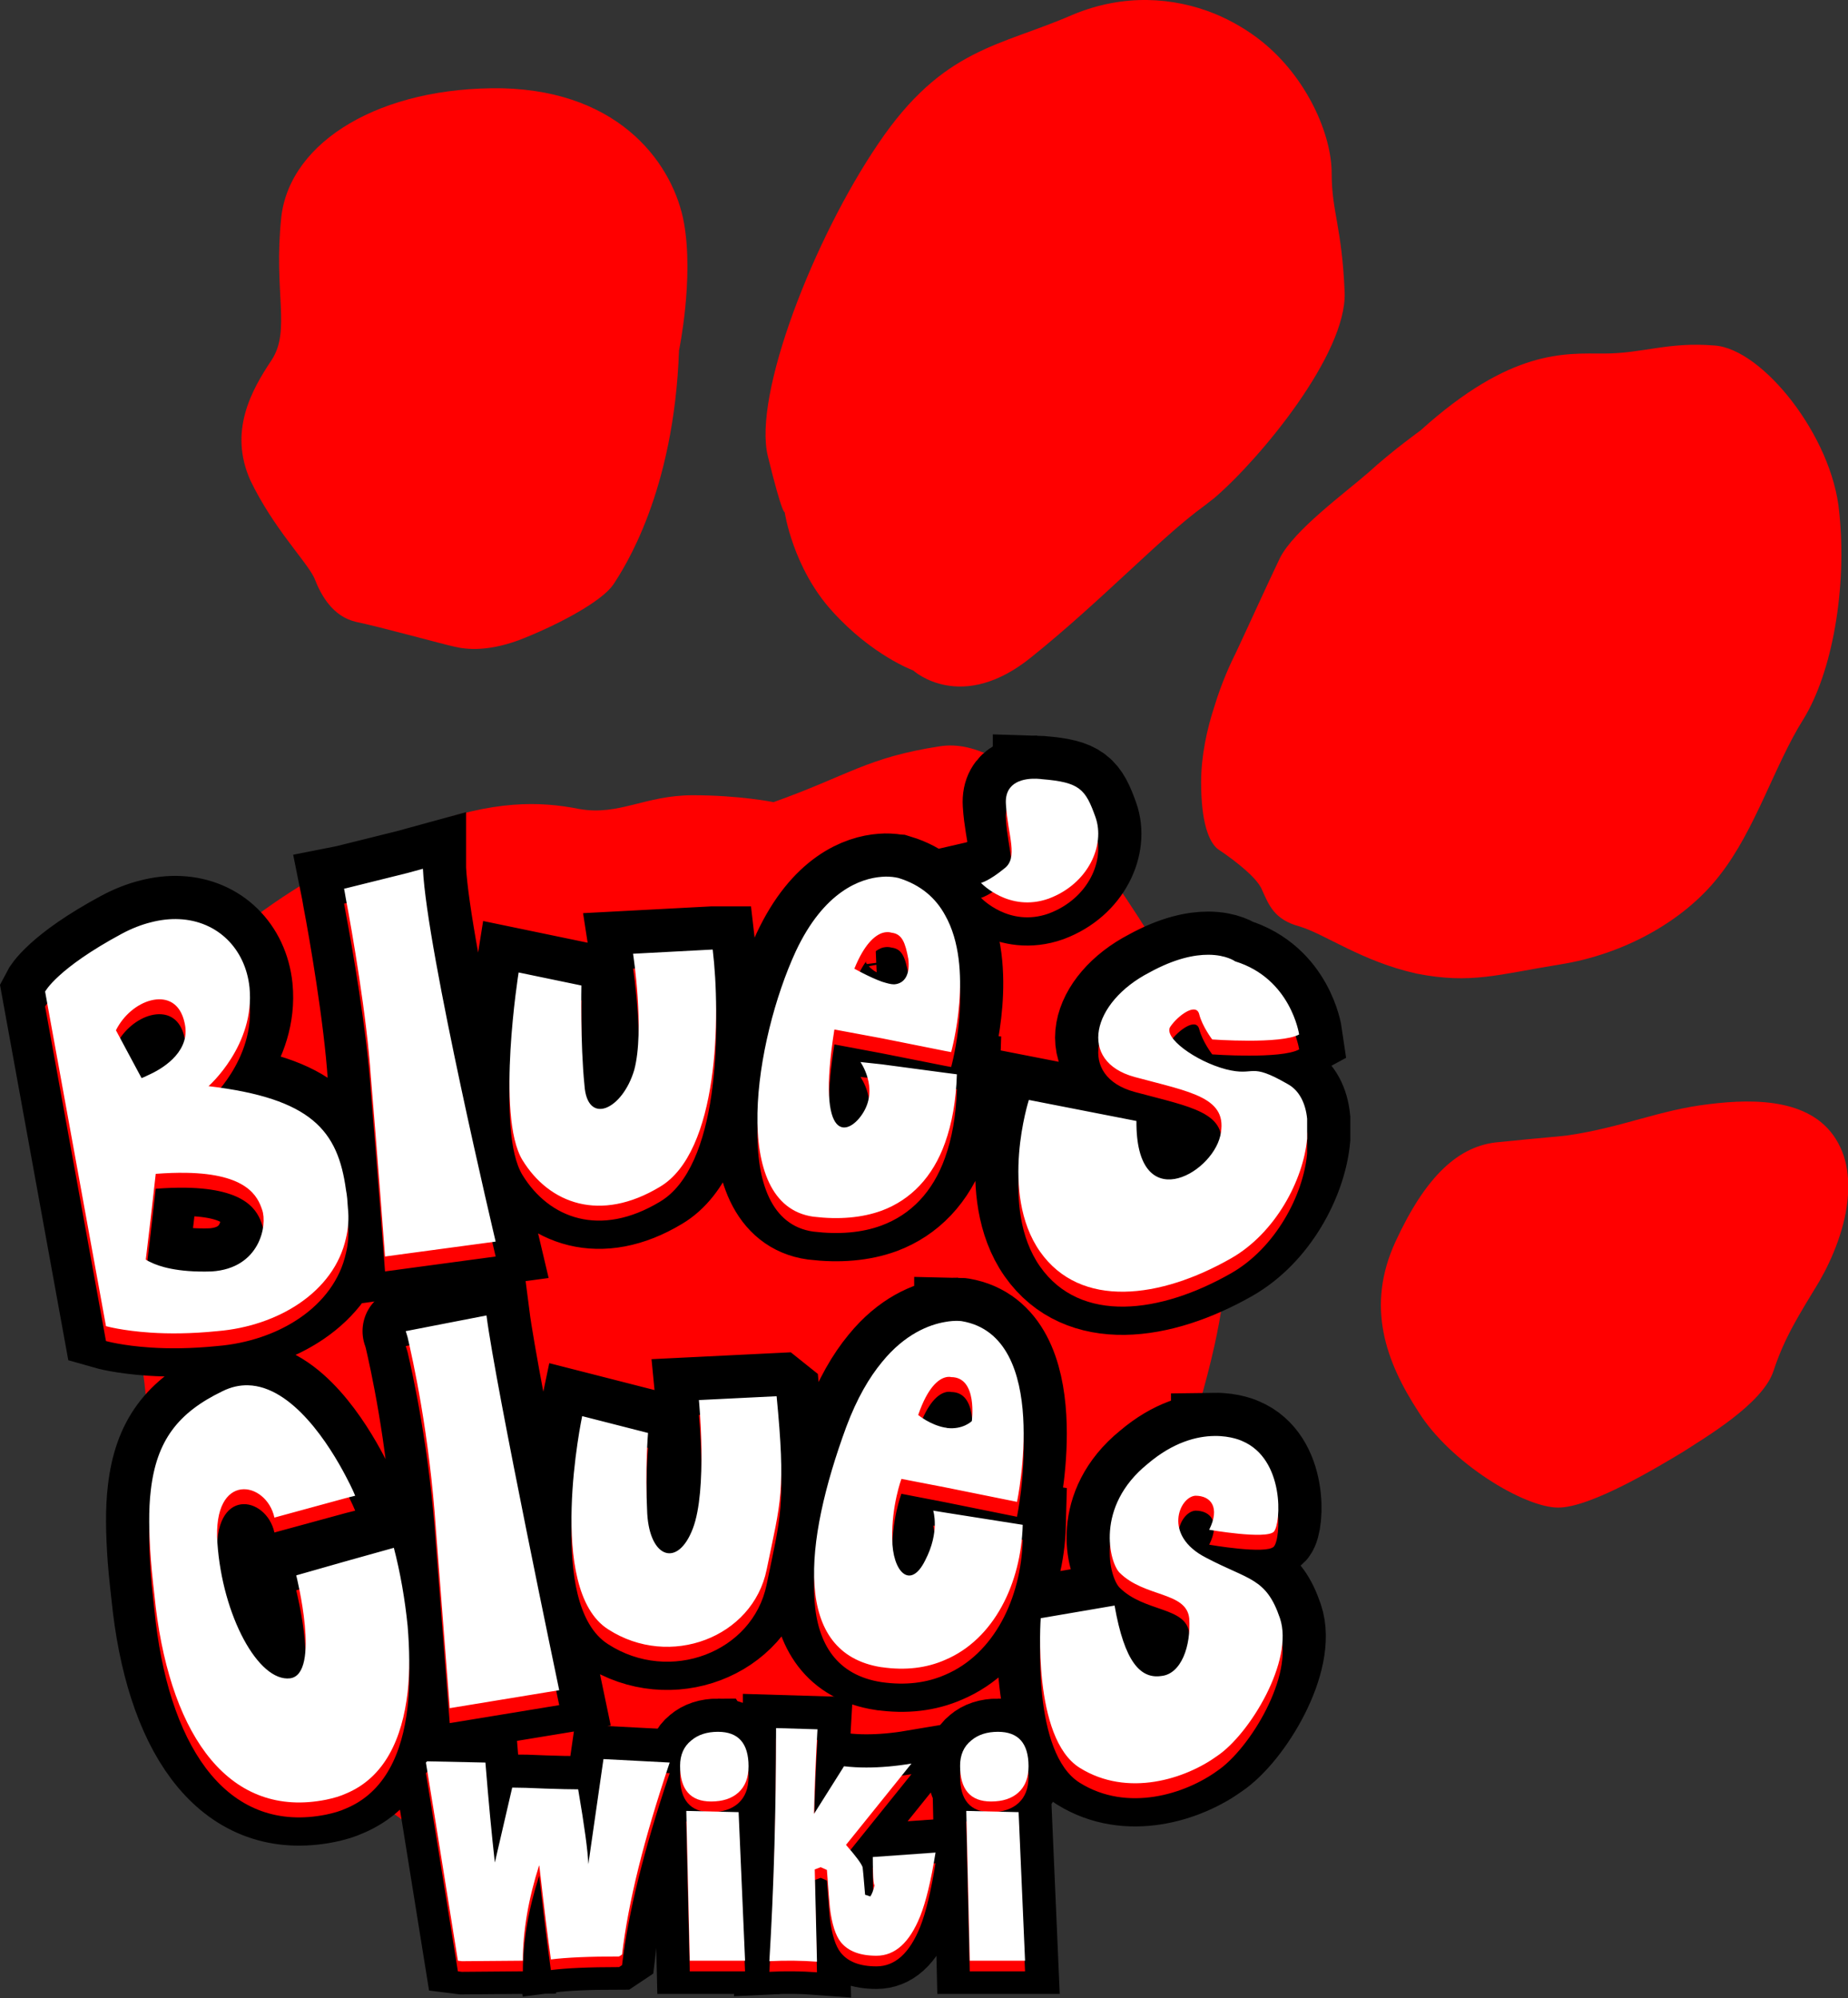
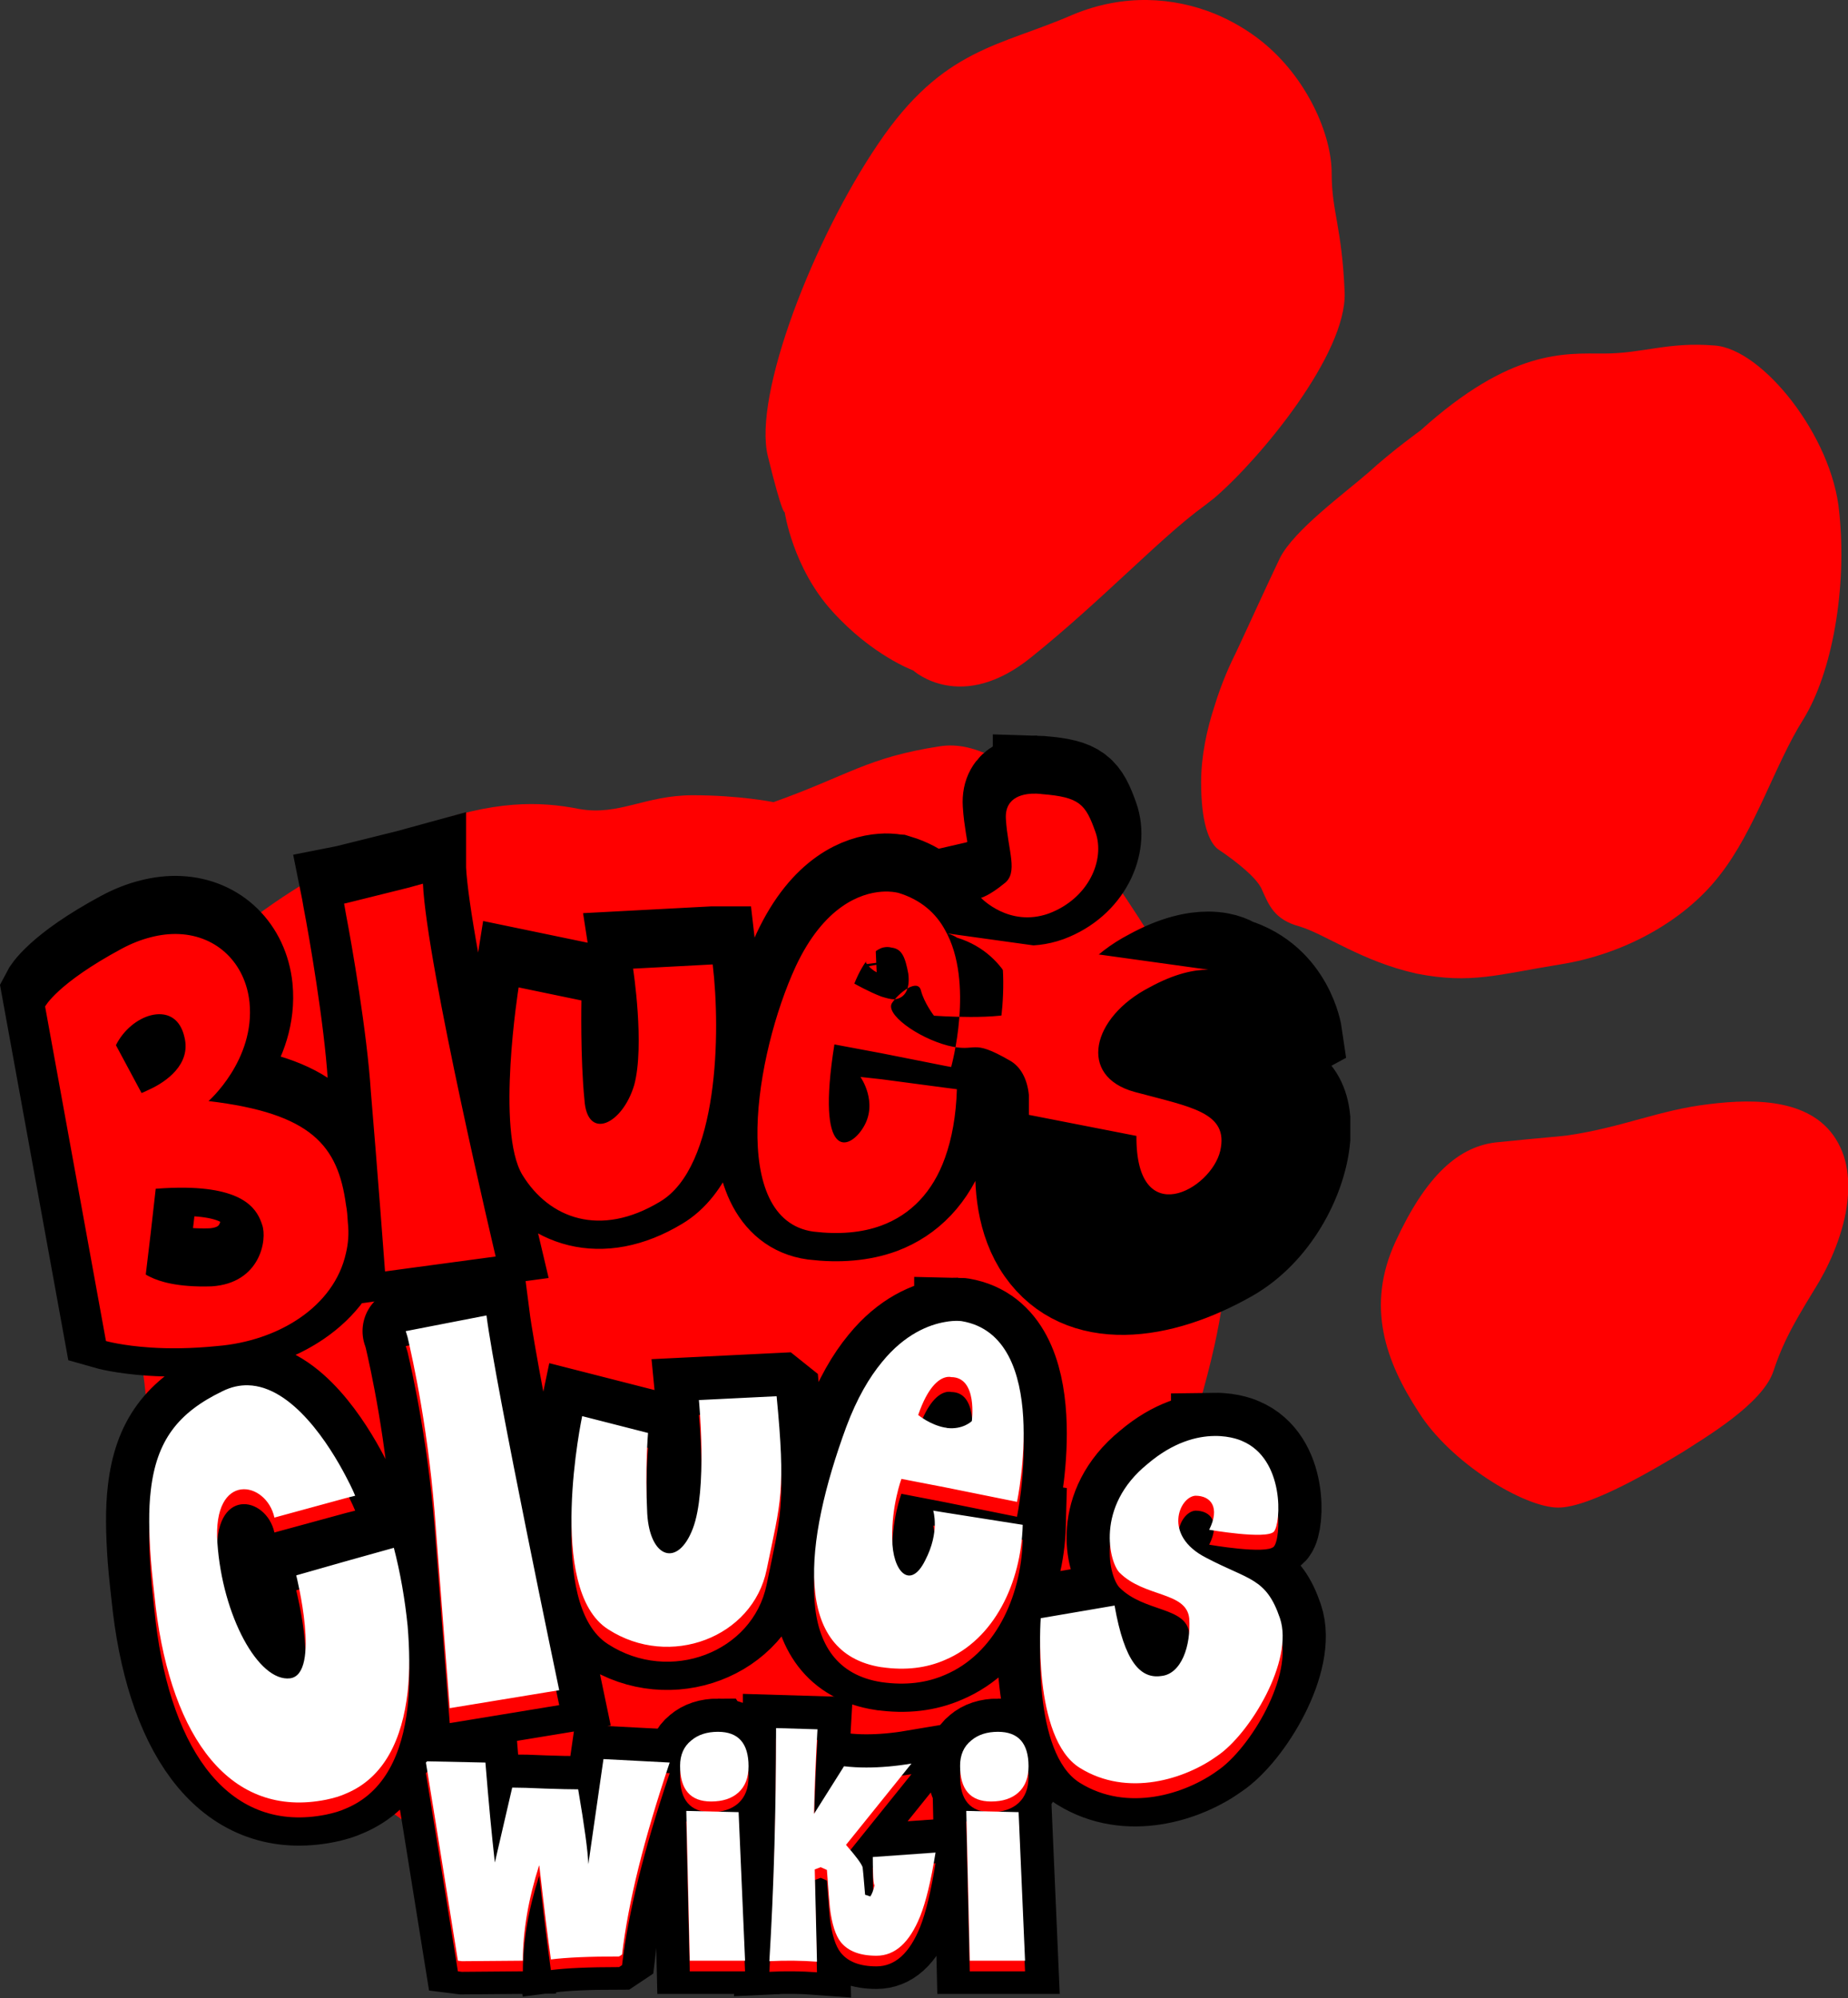
<svg xmlns="http://www.w3.org/2000/svg" enable-background="new 8.504 20.635 175.748 146.852" height="300.846" viewBox="8.504 20.635 141.324 152.805" width="278.243" version="1.1" id="svg26">
  <rect x="8.504" y="20.635" width="141.324" height="152.805" fill="#333333" stroke="none" />
  <defs id="defs30">
    <rect x="54.498" y="274.69" width="103.491" height="42.387" id="rect933" />
    <rect x="54.498" y="274.69" width="103.491" height="42.387" id="rect951" />
  </defs>
  <g id="g877" transform="translate(3.45)" style="display:inline">
    <path style="display:inline;fill:#ff0000;fill-opacity:1" d="m 97.933,58.709 c 3.543,-3.044 10.101,-11.006 9.953,-15.69 -0.205,-5.035 -0.994,-6.176 -0.994,-9.133 0,-2.985 -1.904,-7.318 -5.328,-10.07 -1.055,-0.849 -2.283,-1.581 -3.631,-2.137 -3.132,-1.259 -6.938,-1.552 -10.859,0.088 -5.563,2.43 -9.895,2.517 -14.842,9.835 -4.977,7.318 -9.602,19.261 -8.459,23.916 1.142,4.655 1.287,4.274 1.287,4.274 0,0 0.615,4.274 3.659,7.611 3.044,3.366 6.177,4.508 6.177,4.508 0,0 3.66,3.366 9.074,-1.054 5.415,-4.362 9.895,-9.162 13.174,-11.533 0.233,-0.176 0.496,-0.381 0.789,-0.615 z" id="path870" />
    <path style="display:inline;fill:#ff0000;fill-opacity:1" d="m 97.933,74.633 c 0.557,-1.844 1.26,-3.337 1.67,-4.157 0.76,-1.61 2.282,-4.977 3.336,-7.172 1.084,-2.137 4.947,-4.947 6.791,-6.557 1.758,-1.61 3.953,-3.191 3.953,-3.191 6.938,-6.264 11.063,-5.883 14.021,-5.883 2.985,0 4.889,-0.908 8.46,-0.615 3.658,0.234 9.016,6.938 9.542,12.733 0.614,5.796 -0.526,12.265 -2.751,15.866 -2.195,3.483 -3.659,8.46 -6.411,11.943 -2.722,3.513 -7.376,6.03 -12.177,6.791 -4.742,0.761 -6.793,1.522 -10.979,0.703 -4.186,-0.937 -6.938,-2.986 -8.928,-3.601 -1.99,-0.527 -2.371,-1.668 -2.898,-2.81 -0.438,-1.142 -3.043,-2.898 -3.277,-3.044 -0.088,-0.059 -0.205,-0.146 -0.352,-0.322 -0.438,-0.527 -1.024,-1.786 -1.024,-4.859 -0.001,-1.99 0.44,-4.068 1.024,-5.825 z" id="path868" />
    <path style="display:inline;fill:#ff0000;fill-opacity:1" d="m 146.379,110.785 v 1.2 c -0.146,2.459 -1.229,4.976 -2.194,6.645 -1.522,2.518 -2.664,4.273 -3.514,6.879 -0.85,2.518 -5.27,5.094 -6.938,6.178 -1.758,1.054 -6.996,4.244 -9.515,4.244 -2.604,0 -8.255,-3.426 -10.685,-7.318 -2.518,-3.863 -4.039,-8.079 -1.758,-13.025 2.283,-4.947 4.802,-7.377 7.935,-7.611 3.132,-0.322 5.093,-0.468 5.327,-0.526 4.128,-0.614 6.938,-1.933 10.686,-2.371 3.717,-0.468 8.078,-0.38 9.895,2.957 0.468,0.845 0.701,1.782 0.761,2.748 z" id="path866" />
    <path style="display:inline;fill:#ff0000;fill-opacity:1" d="m 97.933,123.519 c 0.498,-2.254 0.82,-4.42 0.967,-6.558 0.233,-3.717 -0.116,-7.874 -0.967,-11.913 -0.994,-4.686 -2.691,-9.28 -4.976,-12.939 -4.333,-6.938 -10.511,-15.251 -16.013,-14.402 -5.563,0.849 -6.996,2.225 -12.733,4.273 0,0 -2.576,-0.527 -6.177,-0.527 -3.659,0 -5.62,1.581 -8.665,1.054 -3.074,-0.615 -6.557,-0.674 -11.972,1.288 -5.503,1.991 -14.636,6.704 -20.052,14.022 -3.454,4.801 -4.479,7.347 -4.625,9.483 v 0.995 c 0.058,0.79 0.205,1.58 0.351,2.488 0.527,3.425 3.513,15.104 3.132,18.148 -0.381,3.045 -0.527,6.088 3.425,13.113 4.04,7.084 11.27,13.787 14.871,16.773 3.659,2.955 6.557,3.658 9.835,5.181 3.19,1.522 6.938,3.571 14.46,3.483 7.494,-0.06 14.109,-2.195 19.906,-5.387 5.883,-3.277 9.162,-5.27 12.792,-17.152 2.607,-8.75 5.094,-15.364 6.441,-21.423 z" id="path864" />
-     <path style="display:inline;fill:#ff0000;fill-opacity:1" d="m 56.981,47.439 c 0,0 1.142,-5.474 0.381,-9.748 -0.761,-4.274 -4.654,-10.07 -13.875,-10.304 -9.309,-0.147 -16.247,4.04 -16.92,9.835 -0.615,5.796 0.761,8.694 -0.761,10.978 -1.522,2.283 -3.279,5.416 -1.61,9.162 1.756,3.659 4.274,6.177 4.889,7.464 0.527,1.376 1.434,2.957 3.19,3.367 1.844,0.38 6.704,1.727 7.552,1.902 0.849,0.205 2.664,0.439 5.416,-0.702 2.81,-1.142 5.854,-2.811 6.704,-4.04 0.847,-1.287 4.653,-7.083 5.034,-17.914 z" id="path4" />
  </g>
  <g aria-label="WIKI" transform="matrix(0.508,0,0,0.508,13.92,13.642)" id="g11707" style="font-size:37.333px;font-family:Floraless;-inkscape-font-specification:Floraless;white-space:pre;shape-inside:url(#rect951);display:inline;fill:#ffffff">
    <path d="m 80.183,278.585 -2.277,15.829 q -0.112,-2.987 -1.531,-11.275 -1.643,0 -4.965,-0.112 -3.285,-0.149 -4.965,-0.149 l -2.613,11.275 q -0.709,-6.235 -1.419,-15.045 l -8.773,-0.187 -0.187,0.187 q 0.597,3.509 4.816,29.829 l 0.597,0.075 9.184,-0.075 q 0,-6.683 2.464,-14.411 1.083,9.557 1.755,14.224 3.472,-0.448 10.267,-0.448 l 0.448,-0.299 q 1.381,-11.76 7.168,-28.896 z" id="path11699" style="stroke:#000000;stroke-width:9.996;stroke-linecap:square;stroke-dasharray:none;stroke-opacity:1" />
    <path d="m 97.431,274.479 q -2.501,0 -4.032,1.307 -1.68,1.344 -1.68,3.808 0,5.376 4.667,5.376 2.613,0 4.107,-1.344 1.531,-1.381 1.531,-3.957 0,-5.189 -4.592,-5.189 z m -4.779,11.909 0.523,22.549 h 8.325 l -0.971,-22.363 z" id="path11701" style="stroke:#000000;stroke-width:9.996;stroke-linecap:square;stroke-dasharray:none;stroke-opacity:1" />
    <path d="m 120.727,293.332 q 0,1.157 0.037,2.315 0.037,1.68 0.224,1.941 -0.261,1.157 -0.635,1.68 l -0.784,-0.261 q -0.336,-4.032 -0.373,-4.144 -0.299,-0.859 -2.501,-3.36 l 9.856,-12.245 q -3.547,0.597 -6.795,0.597 -1.717,0 -3.36,-0.187 l -4.517,7.168 q 0.149,-6.421 0.523,-12.731 l -6.235,-0.187 q 0,18.48 -1.008,35.093 3.659,-0.187 7.168,0.075 l -0.336,-13.888 0.896,-0.336 0.933,0.411 q 0.411,5.488 0.448,5.675 0.448,3.696 1.643,5.189 1.643,2.053 5.376,2.053 4.181,0 6.571,-5.936 1.307,-3.285 2.315,-9.595 z" id="path11703" style="stroke:#000000;stroke-width:9.996;stroke-linecap:square;stroke-dasharray:none;stroke-opacity:1" />
    <path d="m 139.581,274.479 q -2.501,0 -4.032,1.307 -1.68,1.344 -1.68,3.808 0,5.376 4.667,5.376 2.613,0 4.107,-1.344 1.531,-1.381 1.531,-3.957 0,-5.189 -4.592,-5.189 z m -4.779,11.909 0.523,22.549 h 8.325 l -0.971,-22.363 z" id="path11705" style="stroke:#000000;stroke-width:9.996;stroke-linecap:square;stroke-dasharray:none;stroke-opacity:1" />
  </g>
  <path id="path11696" style="display:inline;mix-blend-mode:normal;fill:#000000;stroke:#000000;stroke-width:6.603;stroke-linecap:square;stroke-dasharray:none;stroke-opacity:1" d="m 45.706,121.236 -6.03,1.173 -0.146,0.029 c -10e-4,0 0.058,0.145 0.145,0.466 0.381,1.64 1.669,7.348 2.167,14.725 0.673,8.752 1.055,13.641 1.055,13.641 l 8.372,-1.375 c 0,0 -4.859,-23.186 -5.562,-28.659 z m 36.011,0.415 c -0.223,-0.004 -0.545,0.011 -0.94,0.084 -1.2,0.205 -3.074,0.908 -4.83,3.074 -0.966,1.172 -1.904,2.752 -2.724,4.946 -3.279,8.929 -4.098,17.329 2.693,18.383 h 0.029 c 1.814,0.263 3.425,0.059 4.83,-0.557 3.746,-1.58 5.824,-5.854 5.941,-10.333 l -5.941,-0.937 -0.905,-0.148 c 0,0 0.528,1.611 -0.615,3.806 -1.142,2.312 -2.518,0.849 -2.518,-1.67 -0.059,-2.516 0.702,-4.564 0.702,-4.564 l 3.337,0.645 5.503,1.112 c 0,0 2.665,-12.645 -4.214,-13.817 0,0 -0.125,-0.022 -0.348,-0.026 z m -0.6,4.281 c 0.081,0.004 0.124,0.019 0.124,0.019 2.05,0 1.581,3.366 1.581,3.366 0,0 -0.673,0.671 -1.902,0.525 -0.058,-0.029 -0.087,-0.029 -0.146,-0.029 -1.14,-0.206 -2.051,-0.965 -2.052,-0.965 0.733,-2.138 1.552,-2.723 2.049,-2.869 0.147,-0.044 0.265,-0.051 0.345,-0.047 z m -53.653,0.644 c -0.634,-0.014 -1.288,0.124 -1.955,0.458 -3.396,1.64 -5.036,3.775 -5.474,7.58 -0.176,1.465 -0.147,3.191 0,5.24 0.087,1.141 0.233,2.371 0.382,3.721 1.229,9.98 5.708,16.157 13.026,14.694 0.556,-0.117 1.082,-0.265 1.521,-0.469 2.957,-1.231 4.303,-4.188 4.713,-7.758 0.176,-1.58 0.147,-3.306 0,-5.064 -0.204,-2.02 -0.557,-4.069 -1.054,-5.971 l -3.66,1.023 -3.805,1.084 c 0,0 1.904,7.552 -0.467,7.873 -2.43,0.293 -5.182,-4.798 -5.562,-10.361 -0.381,-5.503 3.746,-4.744 4.361,-1.932 l 5.474,-1.493 0.703,-0.177 c 0,0 -0.234,-0.586 -0.703,-1.463 -1.235,-2.37 -4.076,-6.908 -7.5,-6.985 z m 40.43,0.838 -5.942,0.293 c 0,0 0.674,6.88 -0.468,9.836 -1.141,2.985 -3.278,2.283 -3.483,-1.142 -0.175,-3.426 0.06,-6.178 0.06,-6.178 l -5.036,-1.287 c 0,0 -2.811,13.259 1.988,16.305 4.713,3.045 11.065,0.616 12.119,-4.566 1.084,-5.27 1.466,-5.943 0.763,-13.26 z m 33.463,3.04 c -1.313,0.019 -3.121,0.458 -5.096,2.141 -4.041,3.278 -2.899,7.552 -2.14,8.312 1.903,1.901 5.094,1.435 5.328,3.483 0.146,2.137 -0.615,4.272 -2.137,4.42 -1.581,0.233 -2.812,-1.055 -3.571,-5.387 l -5.649,0.966 c 0,0 -0.674,9.161 2.985,11.444 3.659,2.283 8.079,0.851 10.509,-0.907 2.518,-1.697 5.885,-7.318 4.801,-10.537 -1.054,-3.104 -2.371,-2.897 -5.648,-4.625 -3.337,-1.699 -2.049,-4.654 -0.819,-4.742 1.2,0 1.903,0.906 1.055,2.604 0,0 4.36,0.761 4.946,0.146 0.554,-0.613 0.848,-5.56 -2.431,-6.936 0,0 -0.819,-0.402 -2.133,-0.383 z" />
  <path id="path22" style="display:inline;mix-blend-mode:normal;fill:#ff0000;fill-opacity:1" d="m 45.705,122.379 -6.03,1.172 -0.146,0.029 c -10e-4,-0.002 0.058,0.145 0.146,0.466 0.381,1.64 1.669,7.349 2.166,14.726 0.673,8.752 1.055,13.641 1.055,13.641 l 8.372,-1.375 c 0,0 -4.859,-23.187 -5.562,-28.659 z m 36.009,0.413 c -0.223,-0.003 -0.545,0.011 -0.94,0.084 -1.2,0.205 -3.073,0.908 -4.859,3.074 -0.936,1.171 -1.873,2.751 -2.692,4.946 -3.28,8.929 -4.099,17.33 2.692,18.383 1.844,0.263 3.454,0.058 4.859,-0.556 3.747,-1.582 5.825,-5.855 5.942,-10.334 l -5.942,-0.937 -0.907,-0.148 c 0,0 0.528,1.611 -0.615,3.805 -1.142,2.312 -2.518,0.85 -2.518,-1.668 -0.059,-2.517 0.702,-4.566 0.702,-4.566 l 3.337,0.645 5.503,1.112 c 0,0 2.664,-12.645 -4.215,-13.817 0,0 -0.124,-0.022 -0.347,-0.025 z m -0.597,4.281 c 0.081,0.004 0.125,0.018 0.125,0.018 2.049,0 1.58,3.366 1.58,3.366 0,0 -0.674,0.674 -1.903,0.528 -0.058,-0.03 -0.087,-0.031 -0.146,-0.031 -1.141,-0.204 -2.05,-0.965 -2.05,-0.965 0.732,-2.137 1.552,-2.723 2.049,-2.869 0.146,-0.044 0.264,-0.05 0.344,-0.047 z m -53.653,0.643 c -0.634,-0.014 -1.288,0.124 -1.956,0.458 -3.396,1.639 -5.035,3.776 -5.474,7.581 -0.176,1.464 -0.146,3.19 0,5.24 0.087,1.142 0.234,2.371 0.38,3.721 1.23,9.981 5.708,16.158 13.026,14.694 0.556,-0.117 1.083,-0.264 1.522,-0.469 2.957,-1.23 4.303,-4.187 4.713,-7.758 0.176,-1.581 0.146,-3.307 0,-5.063 -0.205,-2.022 -0.557,-4.071 -1.055,-5.973 l -3.659,1.024 -3.805,1.083 c 0,0 1.904,7.553 -0.467,7.874 -2.43,0.293 -5.182,-4.799 -5.562,-10.362 -0.38,-5.503 3.747,-4.742 4.362,-1.931 l 5.474,-1.493 0.703,-0.177 c 0,0 -0.234,-0.585 -0.703,-1.464 -1.234,-2.369 -4.074,-6.908 -7.499,-6.985 z m 40.428,0.839 -5.941,0.293 c 0,0 0.674,6.879 -0.468,9.836 -1.141,2.984 -3.278,2.282 -3.483,-1.143 -0.175,-3.425 0.06,-6.177 0.06,-6.177 l -5.036,-1.288 c 0,0 -2.81,13.261 1.988,16.305 4.713,3.045 11.065,0.618 12.12,-4.565 1.082,-5.269 1.464,-5.943 0.761,-13.26 z m 33.464,3.041 c -1.314,0.018 -3.121,0.458 -5.096,2.141 -4.039,3.277 -2.898,7.553 -2.138,8.313 1.902,1.902 5.094,1.436 5.327,3.483 0.146,2.137 -0.614,4.271 -2.137,4.419 -1.581,0.233 -2.812,-1.054 -3.571,-5.386 l -5.648,0.966 c 0,0 -0.674,9.161 2.984,11.444 3.659,2.283 8.079,0.85 10.51,-0.907 2.518,-1.697 5.883,-7.317 4.801,-10.537 -1.055,-3.103 -2.371,-2.898 -5.649,-4.626 -3.337,-1.697 -2.049,-4.654 -0.819,-4.742 1.2,0 1.903,0.907 1.056,2.604 0,0 4.36,0.762 4.946,0.146 0.551,-0.613 0.845,-5.559 -2.432,-6.934 0,0 -0.82,-0.403 -2.134,-0.385 z" />
  <path id="path24" style="display:inline;mix-blend-mode:normal;fill:#ffffff" d="m 45.706,121.236 -6.03,1.173 -0.146,0.029 c -10e-4,0 0.058,0.145 0.145,0.466 0.381,1.64 1.669,7.348 2.167,14.725 0.673,8.752 1.055,13.641 1.055,13.641 l 8.372,-1.375 c 0,0 -4.859,-23.186 -5.562,-28.659 z m 36.011,0.415 c -0.223,-0.004 -0.545,0.011 -0.94,0.084 -1.2,0.205 -3.074,0.908 -4.83,3.074 -0.966,1.172 -1.904,2.752 -2.724,4.946 -3.279,8.929 -4.098,17.329 2.693,18.383 h 0.029 c 1.814,0.263 3.425,0.059 4.83,-0.557 3.746,-1.58 5.824,-5.854 5.941,-10.333 l -5.941,-0.937 -0.905,-0.148 c 0,0 0.528,1.611 -0.615,3.806 -1.142,2.312 -2.518,0.849 -2.518,-1.67 -0.059,-2.516 0.702,-4.564 0.702,-4.564 l 3.337,0.645 5.503,1.112 c 0,0 2.665,-12.645 -4.214,-13.817 0,0 -0.125,-0.022 -0.348,-0.026 z m -0.6,4.281 c 0.081,0.004 0.124,0.019 0.124,0.019 2.05,0 1.581,3.366 1.581,3.366 0,0 -0.673,0.671 -1.902,0.525 -0.058,-0.029 -0.087,-0.029 -0.146,-0.029 -1.14,-0.206 -2.051,-0.965 -2.052,-0.965 0.733,-2.138 1.552,-2.723 2.049,-2.869 0.147,-0.044 0.265,-0.051 0.345,-0.047 z m -53.653,0.644 c -0.634,-0.014 -1.288,0.124 -1.955,0.458 -3.396,1.64 -5.036,3.775 -5.474,7.58 -0.176,1.465 -0.147,3.191 0,5.24 0.087,1.141 0.233,2.371 0.382,3.721 1.229,9.98 5.708,16.157 13.026,14.694 0.556,-0.117 1.082,-0.265 1.521,-0.469 2.957,-1.231 4.303,-4.188 4.713,-7.758 0.176,-1.58 0.147,-3.306 0,-5.064 -0.204,-2.02 -0.557,-4.069 -1.054,-5.971 l -3.66,1.023 -3.805,1.084 c 0,0 1.904,7.552 -0.467,7.873 -2.43,0.293 -5.182,-4.798 -5.562,-10.361 -0.381,-5.503 3.746,-4.744 4.361,-1.932 l 5.474,-1.493 0.703,-0.177 c 0,0 -0.234,-0.586 -0.703,-1.463 -1.235,-2.37 -4.076,-6.908 -7.5,-6.985 z m 40.43,0.838 -5.942,0.293 c 0,0 0.674,6.88 -0.468,9.836 -1.141,2.985 -3.278,2.283 -3.483,-1.142 -0.175,-3.426 0.06,-6.178 0.06,-6.178 l -5.036,-1.287 c 0,0 -2.811,13.259 1.988,16.305 4.713,3.045 11.065,0.616 12.119,-4.566 1.084,-5.27 1.466,-5.943 0.763,-13.26 z m 33.463,3.04 c -1.313,0.019 -3.121,0.458 -5.096,2.141 -4.041,3.278 -2.899,7.552 -2.14,8.312 1.903,1.901 5.094,1.435 5.328,3.483 0.146,2.137 -0.615,4.272 -2.137,4.42 -1.581,0.233 -2.812,-1.055 -3.571,-5.387 l -5.649,0.966 c 0,0 -0.674,9.161 2.985,11.444 3.659,2.283 8.079,0.851 10.509,-0.907 2.518,-1.697 5.885,-7.318 4.801,-10.537 -1.054,-3.104 -2.371,-2.897 -5.648,-4.625 -3.337,-1.699 -2.049,-4.654 -0.819,-4.742 1.2,0 1.903,0.906 1.055,2.604 0,0 4.36,0.761 4.946,0.146 0.554,-0.613 0.848,-5.56 -2.431,-6.936 0,0 -0.819,-0.402 -2.133,-0.383 z" />
  <path id="path1677" style="display:inline;mix-blend-mode:normal;fill:#000000;stroke:#000000;stroke-width:6.603;stroke-linecap:square;stroke-dasharray:none;stroke-opacity:1" d="m 87.73,80.189 c -0.808,-0.021 -2.411,0.16 -2.301,1.938 0.146,2.43 0.993,4.127 -0.147,4.947 -1.143,0.937 -1.757,1.082 -1.757,1.082 0,0 2.138,2.283 5.182,1.2 3.044,-1.142 4.332,-4.098 3.571,-6.235 -0.762,-2.137 -1.2,-2.664 -4.098,-2.897 0,0 -0.181,-0.03 -0.45,-0.037 z m -46.884,6.886 -1.171,0.321 -4.713,1.172 -0.146,0.029 c 0,0 0.059,0.292 0.146,0.819 0.439,2.283 1.61,9.018 1.903,13.583 0.468,5.502 1.083,13.729 1.083,13.729 l 1.727,-0.234 6.733,-0.907 c 0,0 -5.27,-22.248 -5.562,-28.512 z m 35.599,0.603 c -0.15,-0.005 -0.318,-0.003 -0.501,0.012 -1.61,0.117 -4.42,1.082 -6.588,5.707 -3.131,6.792 -5.121,19.38 1.348,20.286 1.962,0.234 3.719,0.089 5.24,-0.467 2.195,-0.822 3.892,-2.547 4.83,-5.182 0.525,-1.464 0.847,-3.219 0.906,-5.24 l -0.906,-0.117 -4.828,-0.645 -1.64,-0.177 c 0,0 1.375,1.933 0.233,3.834 -1.083,1.817 -3.66,2.664 -2.226,-6.322 l 3.631,0.675 4.83,0.966 0.468,0.088 c 0,0 1.815,-6.469 -0.468,-10.48 -0.703,-1.288 -1.843,-2.313 -3.571,-2.839 -0.022,0 -0.308,-0.083 -0.758,-0.099 z m -54.248,3.25 c -0.681,-0.031 -1.406,0.046 -2.164,0.244 -0.703,0.175 -1.464,0.468 -2.225,0.878 -4.947,2.664 -5.855,4.419 -5.855,4.419 l 4.655,25.584 c 0,0 1.229,0.353 3.425,0.498 1.346,0.089 3.073,0.089 5.093,-0.116 4.626,-0.379 8.929,-2.986 9.836,-7.113 0.176,-0.732 0.235,-1.493 0.147,-2.313 -0.03,-0.498 -0.059,-0.938 -0.147,-1.376 -0.614,-4.536 -2.635,-6.996 -10.51,-7.933 0,0 3.572,-3.132 3.133,-7.552 -0.309,-2.949 -2.436,-5.088 -5.389,-5.22 z m 54.279,0.995 c 0.128,0.011 0.201,0.041 0.201,0.041 0.819,0.088 1.054,0.761 1.288,1.99 0.147,1.141 -0.234,1.902 -1.082,1.961 -0.265,0 -0.557,-0.088 -0.938,-0.205 -0.967,-0.351 -2.107,-0.995 -2.104,-0.994 0.759,-1.874 1.548,-2.518 2.106,-2.723 0.219,-0.073 0.402,-0.08 0.53,-0.069 z m -13.471,1.329 -6.089,0.322 c 0,0 0.908,5.853 0.088,8.897 -0.907,3.045 -3.601,4.274 -3.805,1.144 -0.322,-3.191 -0.233,-7.612 -0.233,-7.612 l -4.801,-0.997 c 0,0 -1.756,10.98 0.292,14.345 2.049,3.338 5.944,4.801 10.51,2.049 4.506,-2.664 4.655,-13.025 4.04,-18.148 z m 37.906,0.399 c -1.072,-0.004 -2.569,0.291 -4.503,1.354 -4.421,2.283 -5.504,6.792 -1.143,7.992 4.332,1.171 7.23,1.552 6.557,4.509 -0.702,2.985 -6.469,6.174 -6.41,-1.143 l -8.227,-1.609 c 0,0 -2.282,7.114 0.85,11.593 3.103,4.42 9.22,3.599 14.607,0.525 3.394,-1.932 5.531,-5.971 5.824,-9.162 v -1.521 c -0.118,-1.199 -0.616,-2.166 -1.462,-2.635 -3.044,-1.757 -2.429,-0.557 -4.742,-1.142 -2.341,-0.615 -4.857,-2.459 -4.244,-3.278 0.586,-0.85 1.96,-1.845 2.194,-0.938 0.234,0.938 0.996,1.933 0.996,1.933 0,0 5.271,0.379 6.646,-0.382 0,0 -0.616,-4.273 -4.889,-5.59 0,0 -0.676,-0.501 -2.054,-0.506 z m -80.043,3.415 c 0.802,0.064 1.478,0.584 1.742,1.749 0.527,2.106 -1.464,3.424 -2.576,3.951 -0.41,0.204 -0.703,0.32 -0.703,0.32 l -1.961,-3.659 c 0.585,-1.171 1.64,-2.02 2.665,-2.281 0.285,-0.073 0.567,-0.103 0.834,-0.081 z m 1.829,13.261 c 4.74,0.071 5.521,1.831 5.854,2.831 0.41,1.142 -0.146,4.479 -3.864,4.713 -2.664,0.088 -4.069,-0.409 -4.654,-0.702 -0.264,-0.117 -0.381,-0.205 -0.381,-0.205 l 0.381,-3.192 0.38,-3.365 c 0.849,-0.066 1.607,-0.09 2.284,-0.079 z" />
-   <path id="path1679" style="display:inline;mix-blend-mode:normal;fill:#ff0000;fill-opacity:1" d="m 87.729,81.33 c -0.808,-0.02 -2.41,0.161 -2.301,1.939 0.146,2.43 0.995,4.127 -0.147,4.947 -1.142,0.937 -1.756,1.082 -1.756,1.082 0,0 2.137,2.283 5.181,1.2 3.045,-1.142 4.333,-4.098 3.571,-6.235 -0.76,-2.137 -1.199,-2.664 -4.098,-2.898 0,0 -0.181,-0.03 -0.45,-0.037 z m -46.882,6.887 -1.171,0.321 -4.713,1.172 -0.146,0.029 c 0,0 0.058,0.293 0.146,0.82 0.439,2.283 1.61,9.017 1.903,13.582 0.468,5.503 1.083,13.729 1.083,13.729 l 1.727,-0.234 6.733,-0.907 c 0,0 -5.269,-22.248 -5.562,-28.512 z m 35.587,0.602 c -0.154,-0.005 -0.328,-0.003 -0.519,0.012 -1.581,0.117 -4.391,1.083 -6.557,5.708 -3.132,6.792 -5.123,19.379 1.347,20.286 1.961,0.233 3.717,0.088 5.21,-0.468 2.223,-0.822 3.922,-2.547 4.859,-5.183 0.526,-1.464 0.847,-3.218 0.907,-5.239 l -0.907,-0.117 -4.859,-0.645 -1.608,-0.176 c 0,0 1.375,1.932 0.232,3.834 -1.083,1.817 -3.661,2.665 -2.225,-6.322 l 3.601,0.675 4.859,0.965 0.469,0.087 c 0,0 1.813,-6.469 -0.469,-10.479 -0.702,-1.288 -1.842,-2.313 -3.571,-2.84 -0.022,0 -0.306,-0.082 -0.769,-0.098 z M 22.197,92.069 c -0.681,-0.031 -1.406,0.046 -2.164,0.244 -0.703,0.176 -1.464,0.468 -2.225,0.878 -4.947,2.664 -5.855,4.418 -5.855,4.418 l 4.654,25.584 c 0,0 1.229,0.353 3.425,0.498 1.346,0.089 3.073,0.089 5.093,-0.116 4.626,-0.379 8.929,-2.984 9.837,-7.111 0.176,-0.73 0.234,-1.492 0.146,-2.313 -0.029,-0.498 -0.059,-0.938 -0.146,-1.377 -0.615,-4.537 -2.636,-6.996 -10.51,-7.933 0,0 3.572,-3.132 3.133,-7.552 -0.309,-2.949 -2.436,-5.088 -5.389,-5.22 z m 54.264,0.995 c 0.136,0.011 0.216,0.041 0.216,0.041 0.818,0.088 1.054,0.762 1.288,1.991 0.147,1.142 -0.234,1.903 -1.082,1.963 -0.265,0 -0.586,-0.09 -0.968,-0.207 -0.937,-0.351 -2.077,-0.995 -2.077,-0.995 0.76,-1.874 1.551,-2.518 2.077,-2.723 0.221,-0.073 0.411,-0.08 0.547,-0.069 z m -13.456,1.328 -6.087,0.322 c 0,0 0.907,5.854 0.087,8.899 -0.907,3.044 -3.6,4.272 -3.805,1.142 -0.322,-3.191 -0.233,-7.609 -0.233,-7.609 L 48.165,96.149 c 0,0 -1.756,10.978 0.292,14.344 2.049,3.337 5.943,4.801 10.51,2.049 4.508,-2.664 4.655,-13.026 4.04,-18.149 z m 37.905,0.401 c -1.072,-0.004 -2.569,0.292 -4.503,1.355 -4.421,2.283 -5.503,6.791 -1.142,7.992 4.332,1.17 7.23,1.551 6.556,4.508 -0.702,2.985 -6.468,6.175 -6.409,-1.142 L 87.186,105.896 c 0,0 -2.282,7.114 0.85,11.593 3.101,4.42 9.22,3.599 14.607,0.526 3.394,-1.933 5.531,-5.971 5.824,-9.161 v -1.522 c -0.118,-1.2 -0.616,-2.167 -1.462,-2.635 -3.045,-1.758 -2.429,-0.557 -4.742,-1.143 -2.342,-0.615 -4.858,-2.459 -4.244,-3.279 0.586,-0.849 1.96,-1.844 2.194,-0.937 0.233,0.937 0.995,1.933 0.995,1.933 0,0 5.27,0.381 6.647,-0.381 0,0 -0.616,-4.274 -4.889,-5.591 0,0 -0.677,-0.501 -2.055,-0.506 z m -80.043,3.412 c 0.803,0.064 1.479,0.585 1.742,1.75 0.527,2.107 -1.463,3.425 -2.576,3.951 -0.41,0.205 -0.703,0.321 -0.703,0.321 l -1.961,-3.66 c 0.585,-1.17 1.64,-2.018 2.665,-2.282 0.285,-0.073 0.567,-0.103 0.834,-0.081 z m 1.829,13.262 c 4.74,0.073 5.521,1.832 5.854,2.831 0.41,1.143 -0.146,4.479 -3.864,4.713 -2.664,0.088 -4.069,-0.409 -4.654,-0.702 -0.264,-0.117 -0.381,-0.205 -0.381,-0.205 l 0.381,-3.191 0.38,-3.366 c 0.849,-0.066 1.606,-0.09 2.284,-0.079 z" />
-   <path id="path1681" style="display:inline;mix-blend-mode:normal;fill:#ffffff" d="m 87.73,80.189 c -0.808,-0.021 -2.411,0.16 -2.301,1.938 0.146,2.43 0.993,4.127 -0.147,4.947 -1.143,0.937 -1.757,1.082 -1.757,1.082 0,0 2.138,2.283 5.182,1.2 3.044,-1.142 4.332,-4.098 3.571,-6.235 -0.762,-2.137 -1.2,-2.664 -4.098,-2.897 0,0 -0.181,-0.03 -0.45,-0.037 z m -46.884,6.886 -1.171,0.321 -4.713,1.172 -0.146,0.029 c 0,0 0.059,0.292 0.146,0.819 0.439,2.283 1.61,9.018 1.903,13.583 0.468,5.502 1.083,13.729 1.083,13.729 l 1.727,-0.234 6.733,-0.907 c 0,0 -5.27,-22.248 -5.562,-28.512 z m 35.599,0.603 c -0.15,-0.005 -0.318,-0.003 -0.501,0.012 -1.61,0.117 -4.42,1.082 -6.588,5.707 -3.131,6.792 -5.121,19.38 1.348,20.286 1.962,0.234 3.719,0.089 5.24,-0.467 2.195,-0.822 3.892,-2.547 4.83,-5.182 0.525,-1.464 0.847,-3.219 0.906,-5.24 l -0.906,-0.117 -4.828,-0.645 -1.64,-0.177 c 0,0 1.375,1.933 0.233,3.834 -1.083,1.817 -3.66,2.664 -2.226,-6.322 l 3.631,0.675 4.83,0.966 0.468,0.088 c 0,0 1.815,-6.469 -0.468,-10.48 -0.703,-1.288 -1.843,-2.313 -3.571,-2.839 -0.022,0 -0.308,-0.083 -0.758,-0.099 z m -54.248,3.25 c -0.681,-0.031 -1.406,0.046 -2.164,0.244 -0.703,0.175 -1.464,0.468 -2.225,0.878 -4.947,2.664 -5.855,4.419 -5.855,4.419 l 4.655,25.584 c 0,0 1.229,0.353 3.425,0.498 1.346,0.089 3.073,0.089 5.093,-0.116 4.626,-0.379 8.929,-2.986 9.836,-7.113 0.176,-0.732 0.235,-1.493 0.147,-2.313 -0.03,-0.498 -0.059,-0.938 -0.147,-1.376 -0.614,-4.536 -2.635,-6.996 -10.51,-7.933 0,0 3.572,-3.132 3.133,-7.552 -0.309,-2.949 -2.436,-5.088 -5.389,-5.22 z m 54.279,0.995 c 0.128,0.011 0.201,0.041 0.201,0.041 0.819,0.088 1.054,0.761 1.288,1.99 0.147,1.141 -0.234,1.902 -1.082,1.961 -0.265,0 -0.557,-0.088 -0.938,-0.205 -0.967,-0.351 -2.107,-0.995 -2.104,-0.994 0.759,-1.874 1.548,-2.518 2.106,-2.723 0.219,-0.073 0.402,-0.08 0.53,-0.069 z m -13.471,1.329 -6.089,0.322 c 0,0 0.908,5.853 0.088,8.897 -0.907,3.045 -3.601,4.274 -3.805,1.144 -0.322,-3.191 -0.233,-7.612 -0.233,-7.612 l -4.801,-0.997 c 0,0 -1.756,10.98 0.292,14.345 2.049,3.338 5.944,4.801 10.51,2.049 4.506,-2.664 4.655,-13.025 4.04,-18.148 z m 37.906,0.399 c -1.072,-0.004 -2.569,0.291 -4.503,1.354 -4.421,2.283 -5.504,6.792 -1.143,7.992 4.332,1.171 7.23,1.552 6.557,4.509 -0.702,2.985 -6.469,6.174 -6.41,-1.143 l -8.227,-1.609 c 0,0 -2.282,7.114 0.85,11.593 3.103,4.42 9.22,3.599 14.607,0.525 3.394,-1.932 5.531,-5.971 5.824,-9.162 v -1.521 c -0.118,-1.199 -0.616,-2.166 -1.462,-2.635 -3.044,-1.757 -2.429,-0.557 -4.742,-1.142 -2.341,-0.615 -4.857,-2.459 -4.244,-3.278 0.586,-0.85 1.96,-1.845 2.194,-0.938 0.234,0.938 0.996,1.933 0.996,1.933 0,0 5.271,0.379 6.646,-0.382 0,0 -0.616,-4.273 -4.889,-5.59 0,0 -0.676,-0.501 -2.054,-0.506 z m -80.043,3.415 c 0.802,0.064 1.478,0.584 1.742,1.749 0.527,2.106 -1.464,3.424 -2.576,3.951 -0.41,0.204 -0.703,0.32 -0.703,0.32 l -1.961,-3.659 c 0.585,-1.171 1.64,-2.02 2.665,-2.281 0.285,-0.073 0.567,-0.103 0.834,-0.081 z m 1.829,13.261 c 4.74,0.071 5.521,1.831 5.854,2.831 0.41,1.142 -0.146,4.479 -3.864,4.713 -2.664,0.088 -4.069,-0.409 -4.654,-0.702 -0.264,-0.117 -0.381,-0.205 -0.381,-0.205 l 0.381,-3.192 0.38,-3.365 c 0.849,-0.066 1.607,-0.09 2.284,-0.079 z" />
+   <path id="path1679" style="display:inline;mix-blend-mode:normal;fill:#ff0000;fill-opacity:1" d="m 87.729,81.33 c -0.808,-0.02 -2.41,0.161 -2.301,1.939 0.146,2.43 0.995,4.127 -0.147,4.947 -1.142,0.937 -1.756,1.082 -1.756,1.082 0,0 2.137,2.283 5.181,1.2 3.045,-1.142 4.333,-4.098 3.571,-6.235 -0.76,-2.137 -1.199,-2.664 -4.098,-2.898 0,0 -0.181,-0.03 -0.45,-0.037 z m -46.882,6.887 -1.171,0.321 -4.713,1.172 -0.146,0.029 c 0,0 0.058,0.293 0.146,0.82 0.439,2.283 1.61,9.017 1.903,13.582 0.468,5.503 1.083,13.729 1.083,13.729 l 1.727,-0.234 6.733,-0.907 c 0,0 -5.269,-22.248 -5.562,-28.512 z m 35.587,0.602 c -0.154,-0.005 -0.328,-0.003 -0.519,0.012 -1.581,0.117 -4.391,1.083 -6.557,5.708 -3.132,6.792 -5.123,19.379 1.347,20.286 1.961,0.233 3.717,0.088 5.21,-0.468 2.223,-0.822 3.922,-2.547 4.859,-5.183 0.526,-1.464 0.847,-3.218 0.907,-5.239 l -0.907,-0.117 -4.859,-0.645 -1.608,-0.176 c 0,0 1.375,1.932 0.232,3.834 -1.083,1.817 -3.661,2.665 -2.225,-6.322 l 3.601,0.675 4.859,0.965 0.469,0.087 c 0,0 1.813,-6.469 -0.469,-10.479 -0.702,-1.288 -1.842,-2.313 -3.571,-2.84 -0.022,0 -0.306,-0.082 -0.769,-0.098 z M 22.197,92.069 c -0.681,-0.031 -1.406,0.046 -2.164,0.244 -0.703,0.176 -1.464,0.468 -2.225,0.878 -4.947,2.664 -5.855,4.418 -5.855,4.418 l 4.654,25.584 c 0,0 1.229,0.353 3.425,0.498 1.346,0.089 3.073,0.089 5.093,-0.116 4.626,-0.379 8.929,-2.984 9.837,-7.111 0.176,-0.73 0.234,-1.492 0.146,-2.313 -0.029,-0.498 -0.059,-0.938 -0.146,-1.377 -0.615,-4.537 -2.636,-6.996 -10.51,-7.933 0,0 3.572,-3.132 3.133,-7.552 -0.309,-2.949 -2.436,-5.088 -5.389,-5.22 z m 54.264,0.995 c 0.136,0.011 0.216,0.041 0.216,0.041 0.818,0.088 1.054,0.762 1.288,1.991 0.147,1.142 -0.234,1.903 -1.082,1.963 -0.265,0 -0.586,-0.09 -0.968,-0.207 -0.937,-0.351 -2.077,-0.995 -2.077,-0.995 0.76,-1.874 1.551,-2.518 2.077,-2.723 0.221,-0.073 0.411,-0.08 0.547,-0.069 z m -13.456,1.328 -6.087,0.322 c 0,0 0.907,5.854 0.087,8.899 -0.907,3.044 -3.6,4.272 -3.805,1.142 -0.322,-3.191 -0.233,-7.609 -0.233,-7.609 L 48.165,96.149 c 0,0 -1.756,10.978 0.292,14.344 2.049,3.337 5.943,4.801 10.51,2.049 4.508,-2.664 4.655,-13.026 4.04,-18.149 z m 37.905,0.401 c -1.072,-0.004 -2.569,0.292 -4.503,1.355 -4.421,2.283 -5.503,6.791 -1.142,7.992 4.332,1.17 7.23,1.551 6.556,4.508 -0.702,2.985 -6.468,6.175 -6.409,-1.142 L 87.186,105.896 v -1.522 c -0.118,-1.2 -0.616,-2.167 -1.462,-2.635 -3.045,-1.758 -2.429,-0.557 -4.742,-1.143 -2.342,-0.615 -4.858,-2.459 -4.244,-3.279 0.586,-0.849 1.96,-1.844 2.194,-0.937 0.233,0.937 0.995,1.933 0.995,1.933 0,0 5.27,0.381 6.647,-0.381 0,0 -0.616,-4.274 -4.889,-5.591 0,0 -0.677,-0.501 -2.055,-0.506 z m -80.043,3.412 c 0.803,0.064 1.479,0.585 1.742,1.75 0.527,2.107 -1.463,3.425 -2.576,3.951 -0.41,0.205 -0.703,0.321 -0.703,0.321 l -1.961,-3.66 c 0.585,-1.17 1.64,-2.018 2.665,-2.282 0.285,-0.073 0.567,-0.103 0.834,-0.081 z m 1.829,13.262 c 4.74,0.073 5.521,1.832 5.854,2.831 0.41,1.143 -0.146,4.479 -3.864,4.713 -2.664,0.088 -4.069,-0.409 -4.654,-0.702 -0.264,-0.117 -0.381,-0.205 -0.381,-0.205 l 0.381,-3.191 0.38,-3.366 c 0.849,-0.066 1.606,-0.09 2.284,-0.079 z" />
  <g aria-label="WIKI" transform="matrix(0.508,0,0,0.508,13.919,14.455)" id="text949" style="font-size:37.333px;font-family:Floraless;-inkscape-font-specification:Floraless;white-space:pre;shape-inside:url(#rect951);display:inline;fill:#00ff00">
    <path d="m 80.183,278.585 -2.277,15.829 q -0.112,-2.987 -1.531,-11.275 -1.643,0 -4.965,-0.112 -3.285,-0.149 -4.965,-0.149 l -2.613,11.275 q -0.709,-6.235 -1.419,-15.045 l -8.773,-0.187 -0.187,0.187 q 0.597,3.509 4.816,29.829 l 0.597,0.075 9.184,-0.075 q 0,-6.683 2.464,-14.411 1.083,9.557 1.755,14.224 3.472,-0.448 10.267,-0.448 l 0.448,-0.299 q 1.381,-11.76 7.168,-28.896 z" id="path9466" style="fill:#ff0000;fill-opacity:1" />
    <path d="m 97.431,274.479 q -2.501,0 -4.032,1.307 -1.68,1.344 -1.68,3.808 0,5.376 4.667,5.376 2.613,0 4.107,-1.344 1.531,-1.381 1.531,-3.957 0,-5.189 -4.592,-5.189 z m -4.779,11.909 0.523,22.549 h 8.325 l -0.971,-22.363 z" id="path9468" style="fill:#ff0000;fill-opacity:1" />
    <path d="m 120.727,293.332 q 0,1.157 0.037,2.315 0.037,1.68 0.224,1.941 -0.261,1.157 -0.635,1.68 l -0.784,-0.261 q -0.336,-4.032 -0.373,-4.144 -0.299,-0.859 -2.501,-3.36 l 9.856,-12.245 q -3.547,0.597 -6.795,0.597 -1.717,0 -3.36,-0.187 l -4.517,7.168 q 0.149,-6.421 0.523,-12.731 l -6.235,-0.187 q 0,18.48 -1.008,35.093 3.659,-0.187 7.168,0.075 l -0.336,-13.888 0.896,-0.336 0.933,0.411 q 0.411,5.488 0.448,5.675 0.448,3.696 1.643,5.189 1.643,2.053 5.376,2.053 4.181,0 6.571,-5.936 1.307,-3.285 2.315,-9.595 z" id="path9470" style="fill:#ff0000;fill-opacity:1" />
    <path d="m 139.581,274.479 q -2.501,0 -4.032,1.307 -1.68,1.344 -1.68,3.808 0,5.376 4.667,5.376 2.613,0 4.107,-1.344 1.531,-1.381 1.531,-3.957 0,-5.189 -4.592,-5.189 z m -4.779,11.909 0.523,22.549 h 8.325 l -0.971,-22.363 z" id="path9472" style="fill:#ff0000;fill-opacity:1" />
  </g>
  <g aria-label="WIKI" transform="matrix(0.508,0,0,0.508,13.92,13.642)" id="g806" style="font-size:37.333px;font-family:Floraless;-inkscape-font-specification:Floraless;white-space:pre;shape-inside:url(#rect951);display:inline;fill:#ffffff">
    <path d="m 80.183,278.585 -2.277,15.829 q -0.112,-2.987 -1.531,-11.275 -1.643,0 -4.965,-0.112 -3.285,-0.149 -4.965,-0.149 l -2.613,11.275 q -0.709,-6.235 -1.419,-15.045 l -8.773,-0.187 -0.187,0.187 q 0.597,3.509 4.816,29.829 l 0.597,0.075 9.184,-0.075 q 0,-6.683 2.464,-14.411 1.083,9.557 1.755,14.224 3.472,-0.448 10.267,-0.448 l 0.448,-0.299 q 1.381,-11.76 7.168,-28.896 z" id="path798" />
    <path d="m 97.431,274.479 q -2.501,0 -4.032,1.307 -1.68,1.344 -1.68,3.808 0,5.376 4.667,5.376 2.613,0 4.107,-1.344 1.531,-1.381 1.531,-3.957 0,-5.189 -4.592,-5.189 z m -4.779,11.909 0.523,22.549 h 8.325 l -0.971,-22.363 z" id="path800" />
    <path d="m 120.727,293.332 q 0,1.157 0.037,2.315 0.037,1.68 0.224,1.941 -0.261,1.157 -0.635,1.68 l -0.784,-0.261 q -0.336,-4.032 -0.373,-4.144 -0.299,-0.859 -2.501,-3.36 l 9.856,-12.245 q -3.547,0.597 -6.795,0.597 -1.717,0 -3.36,-0.187 l -4.517,7.168 q 0.149,-6.421 0.523,-12.731 l -6.235,-0.187 q 0,18.48 -1.008,35.093 3.659,-0.187 7.168,0.075 l -0.336,-13.888 0.896,-0.336 0.933,0.411 q 0.411,5.488 0.448,5.675 0.448,3.696 1.643,5.189 1.643,2.053 5.376,2.053 4.181,0 6.571,-5.936 1.307,-3.285 2.315,-9.595 z" id="path802" />
    <path d="m 139.581,274.479 q -2.501,0 -4.032,1.307 -1.68,1.344 -1.68,3.808 0,5.376 4.667,5.376 2.613,0 4.107,-1.344 1.531,-1.381 1.531,-3.957 0,-5.189 -4.592,-5.189 z m -4.779,11.909 0.523,22.549 h 8.325 l -0.971,-22.363 z" id="path804" />
  </g>
</svg>